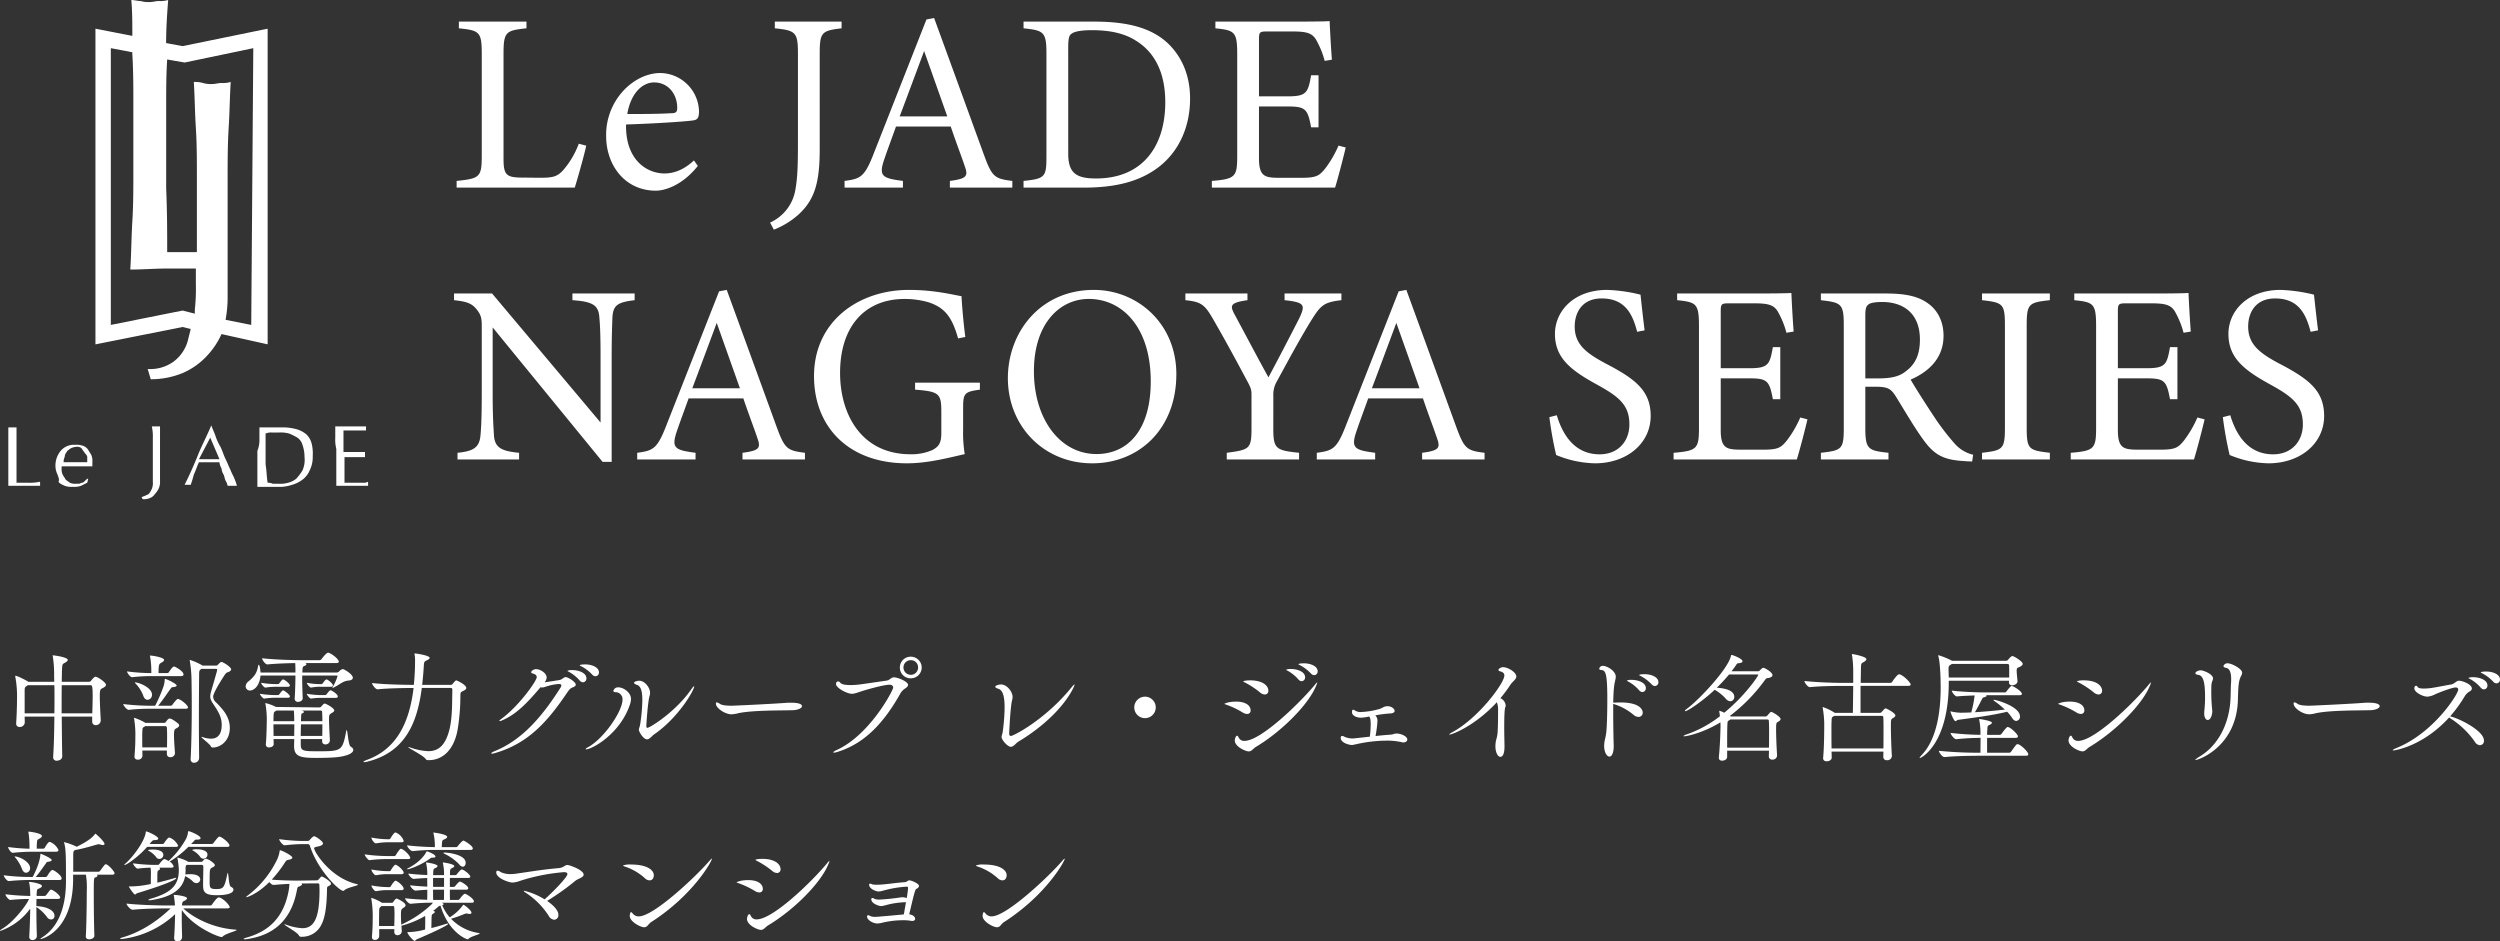
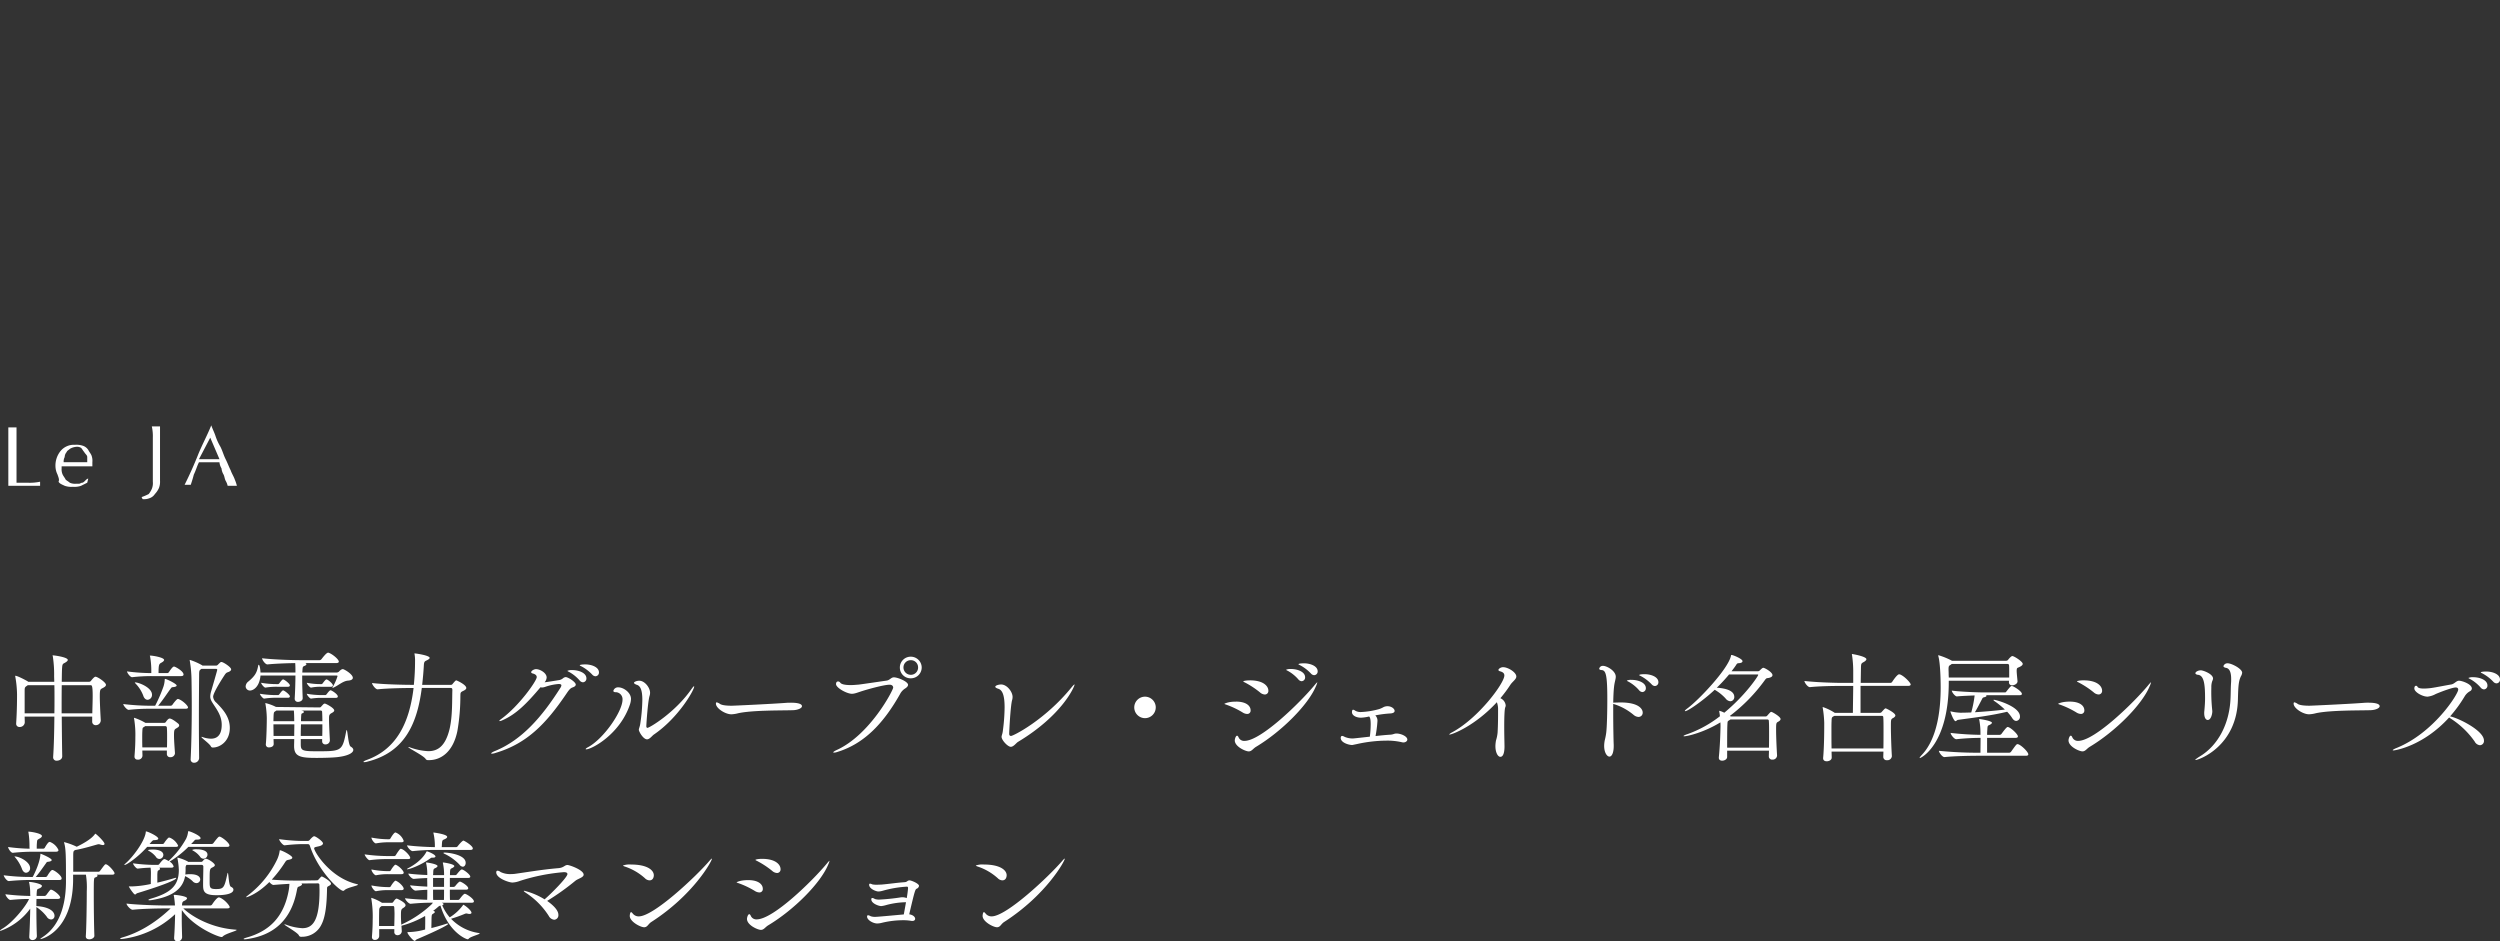
<svg xmlns="http://www.w3.org/2000/svg" width="910.36" height="342.795" viewBox="0 0 910.36 342.795">
  <rect x="0" y="0" width="910.36" height="342.795" fill="#333333" stroke="none" />
  <g id="グループ_246" data-name="グループ 246" transform="translate(-124.968 -97.681)">
    <path id="パス_178" data-name="パス 178" d="M35.728-27.9c-.484,0-1.54,1.364-1.584,1.452a.969.969,0,0,1-.7.4H23.452c.044-2.288.044-4.048.132-5.1.088-1.5.352-1.452,1.056-1.848.616-.352,1.012-.7,1.012-1.012,0-1.012-4.884-1.672-5.456-1.672-.044,0-.088,0-.088.044s.044.132.088.308A43.3,43.3,0,0,1,20.68-28.2c0,.66.044,1.364.044,2.156h-9.46l-.176-.132c-.352-.264-3.74-2.068-4.532-2.068-.044,0-.044.044-.044.132a1.161,1.161,0,0,0,.044.308,39.232,39.232,0,0,1,.616,6.292c0,1.54,0,5.764-.308,10.428v.176A1.158,1.158,0,0,0,8.1-9.592,1.8,1.8,0,0,0,9.988-11.22v-.044c0-.748-.044-1.452-.044-2.112H20.768c-.044,5.368-.176,10.78-.44,14.564v.176a1.2,1.2,0,0,0,1.32,1.32c.66,0,1.98-.352,1.98-1.628V1.012C23.54-3.256,23.5-8.4,23.452-13.376H34.54v1.76a1.258,1.258,0,0,0,1.32,1.364,1.791,1.791,0,0,0,1.8-1.716V-12.1c-.176-3.036-.352-6.556-.352-8.756,0-2.376.22-2.464.88-2.816.792-.4,1.364-.748,1.364-1.276C39.556-25.828,36.52-27.9,35.728-27.9ZM34.584-14.564H23.408c0-3.74,0-7.3.044-10.252H33.968c.484,0,.748.264.748,4C34.716-19.052,34.628-16.94,34.584-14.564Zm-13.816,0H9.944v-8.1c0-1.188.044-1.408.792-1.892l.352-.264h9.68c.044,1.5.044,3.124.044,4.84C20.812-18.216,20.812-16.412,20.768-14.564Zm60.808-18.7c-.22,0-.264,0-1.32,1.056a.857.857,0,0,1-.66.264H74.712l-.176-.132a22,22,0,0,0-4.4-1.936c-.088,0-.088.044-.088.132a.774.774,0,0,0,.044.264,45.544,45.544,0,0,1,.616,6.908c.044,2.64.088,5.984.088,9.592,0,6.556-.132,13.9-.4,19.052v.132a1.194,1.194,0,0,0,1.232,1.364A1.8,1.8,0,0,0,73.48,1.76c-.044-4.532-.088-9.328-.088-14.036,0-5.72.044-11.308.088-16.192,0-1.716.132-1.76.66-2.156l.176-.132H79.64c.264,0,.44.132.44.352,0,.044-.132.66-2.2,7.744a7.561,7.561,0,0,0-.352,1.936c0,1.056.44,1.76,1.276,3.036,1.452,2.2,2.9,4.312,2.9,7.3,0,1.76-.352,5.06-3.916,5.06A9.675,9.675,0,0,1,74.8-5.9a1.018,1.018,0,0,0-.4-.088c-.088,0-.088,0-.088.044,0,.352,2.948,2.42,3.432,3.388a.738.738,0,0,0,.792.44c2.464,0,6.116-2.2,6.116-7.128,0-4.312-2.948-7.172-4.84-9.152a3.157,3.157,0,0,1-1.232-2.2c0-.264.044-1.584,4.18-7.92.528-.792.792-.88,1.144-1.012.7-.22,1.232-.572,1.232-1.056C85.14-31.372,82.28-33.264,81.576-33.264ZM65.956-10.736s-2.244-1.936-3.212-1.936c-.572,0-1.276,1.1-1.364,1.232a.758.758,0,0,1-.616.352H53.9l-.044-.044a20.341,20.341,0,0,0-4-1.8c-.088,0-.088.044-.088.132a.774.774,0,0,0,.044.264,35.606,35.606,0,0,1,.44,6.82c0,1.672-.044,3.52-.308,6.776v.132a1.061,1.061,0,0,0,1.188,1.1A1.536,1.536,0,0,0,52.844.924c0-.66-.044-1.32-.044-1.936h8.932V.22a1.153,1.153,0,0,0,1.276,1.188A1.568,1.568,0,0,0,64.68,0V-.088c-.176-2.552-.352-4.752-.352-6.424,0-2.068.176-2.2.88-2.6.44-.264,1.012-.572,1.012-1.056A.946.946,0,0,0,65.956-10.736Zm-4.18,8.58H52.8c-.044-1.144-.044-2.244-.044-3.388,0-.792,0-1.628.044-2.464.088-1.5.088-1.232.792-1.716l.22-.176h7.3a.549.549,0,0,1,.616.528c.088,1.056.088,2.112.088,3.256S61.82-3.7,61.776-2.156ZM66-19.756c-.088,0-.176-.044-.264-.044-.44,0-1.716,1.716-1.98,2.112a.825.825,0,0,1-.572.352h-4.62c1.716-2.068,3.52-4.84,4.444-6.072.352-.44.352-.66,1.012-.7.88-.088,1.276-.308,1.276-.572,0-.66-3.74-2.42-4.224-2.42-.132,0-.088.132-.132.484a9.476,9.476,0,0,1-.44,2.288,54.381,54.381,0,0,1-3.036,7H55.616a84.788,84.788,0,0,1-9.768-.616c0,.484,1.276,2.112,1.98,2.112h.044a67.785,67.785,0,0,1,7.612-.4H68.508c.7,0,.924-.22.924-.484C69.432-17.336,67.54-19.184,66-19.756ZM64.592-31.548c-.088,0-.176-.044-.308-.044-.484,0-1.584,1.672-1.8,2.024a.825.825,0,0,1-.572.352H58.7c0-3.212.22-3.344,1.1-3.828.572-.308.924-.66.924-.968,0-.88-4.048-1.584-5.1-1.584-.044,0-.088,0-.088.044a1.119,1.119,0,0,0,.088.308,29.957,29.957,0,0,1,.44,5.412v.616a68.553,68.553,0,0,1-8.844-.616c0,.484,1.144,2.112,1.848,2.112H49.1a60.116,60.116,0,0,1,7.172-.4H66.924c.7,0,.88-.308.88-.572C67.8-29.744,65.692-31.064,64.592-31.548ZM50.2-25.828c-.088,0-.132,0-.132.044q0,.132.4.528a12.781,12.781,0,0,1,2.64,4.18c.352,1.144,1.012,1.584,1.628,1.584A1.765,1.765,0,0,0,56.32-21.34C56.32-23.98,51.48-25.828,50.2-25.828ZM128.656-2.464c-.88-.484-1.1-6.028-1.452-6.028-.044,0-.088.132-.176.484-1.408,7.216-1.672,7.26-10.6,7.26-5.5,0-5.94-.264-5.94-2.64v-1.8h7.788V-4.4a1.094,1.094,0,0,0,1.188,1.144,1.522,1.522,0,0,0,1.628-1.408v-.088c-.088-1.672-.308-5.544-.308-7.568V-12.8c0-1.1.176-1.408.836-1.8.484-.264,1.056-.572,1.056-1.012,0-.924-3.08-2.508-3.432-2.508a.782.782,0,0,0-.44.176c-.264.22-.616.66-.924.968a.645.645,0,0,1-.572.264l-15.84-.176A17.017,17.017,0,0,0,97.636-18.3c-.044,0-.044,0-.044.088a.774.774,0,0,0,.044.264,34.114,34.114,0,0,1,.484,5.1c0,1.76-.088,6.864-.352,9.5v.132a1.051,1.051,0,0,0,1.188,1.056c.528,0,1.672-.22,1.672-1.232v-.044c0-.484-.044-1.1-.044-1.76h7.524c0,1.012-.044,1.848-.044,2.332V-2.6c0,3.872,2.42,4.268,8.228,4.268,2.508,0,5.632-.088,7.3-.264,4-.4,6.028-1.54,6.028-2.64C129.624-1.672,129.316-2.068,128.656-2.464Zm-2.86-28.2c-.528,0-1.188.66-1.364.88a1.312,1.312,0,0,1-.748.352H111.056c0-.308.044-.572.044-.836.088-1.144.088-1.32.792-1.584.352-.132.66-.352.66-.616q0-.2-.4-.4H123.42c.7,0,.924-.264.924-.528,0-.792-2.2-2.684-3.652-3.212a.558.558,0,0,0-.264-.044c-.66,0-2.288,2.244-2.376,2.332a.969.969,0,0,1-.7.4h-6.864c-2.508,0-9.636-.176-14.08-.7,0,.572,1.144,2.244,1.936,2.244h.044c3.08-.308,7.26-.44,10.076-.484.088.836.088,2.42.088,3.432H95.832c-.132-2.332-.528-2.816-.616-2.816-.132,0-.22.176-.264.484-.44,2.376-1.144,3.608-3.52,5.588a2.4,2.4,0,0,0-1.012,1.8,1.545,1.545,0,0,0,1.628,1.5c1.056,0,3.388-1.188,3.784-5.456h12.716c0,2.332-.132,6.336-.264,8.272v.132a1.119,1.119,0,0,0,1.232,1.188c.44,0,1.672-.264,1.672-1.364v-.044c-.044-1.408-.176-4.4-.176-7.172v-1.012H123.6a.233.233,0,0,1,.264.264,18.1,18.1,0,0,1-1.716,3.872,1.191,1.191,0,0,0-.132.352.043.043,0,0,0,.044.044,1.191,1.191,0,0,0,.352-.132c1.848-.836,3.476-2.42,5.324-2.552,1.232-.088,1.716-.528,1.716-1.012C129.448-28.82,126.28-30.668,125.8-30.668ZM118.36-10.56c0,1.408,0,2.86-.044,4.224h-7.832c0-1.408.044-2.948.088-4.224Zm-10.208,0c0,1.056-.044,2.684-.044,4.224h-7.524c0-1.364-.044-2.9-.044-4.224ZM118.36-11.7h-7.788c0-.66.044-1.188.044-1.5.088-1.188.044-1.232.528-1.408.352-.132.484-.308.484-.44,0-.176-.176-.352-.528-.44l-.4-.088h7.084a.476.476,0,0,1,.484.484C118.316-14.168,118.36-12.98,118.36-11.7Zm-10.252,0H100.54c0-.836.044-1.54.044-1.936.088-1.364.132-1.364.7-1.716l.308-.22h6.38C108.064-14.828,108.108-12.936,108.108-11.7Zm13.42-11.22c-.044,0-.088-.044-.176-.044-.4,0-1.144,1.056-1.452,1.452a.8.8,0,0,1-.44.308h-.968a31.992,31.992,0,0,1-5.808-.484c0,.44,1.1,1.76,1.54,1.76h.044A23.847,23.847,0,0,1,118.4-20.2h4.884c.528,0,.7-.264.7-.484C123.992-21.428,122.32-22.572,121.528-22.924Zm-17.292.044c-.044,0-.088-.044-.176-.044s-.4.044-1.364,1.408a.8.8,0,0,1-.44.308h-.264a37.778,37.778,0,0,1-6.38-.484c0,.44,1.1,1.76,1.54,1.76H97.2a27.8,27.8,0,0,1,4.708-.308h3.96c.484,0,.66-.264.66-.528C106.524-21.208,105.16-22.44,104.236-22.88Zm0-4c-.044,0-.088-.044-.176-.044s-.4.044-1.364,1.408a.8.8,0,0,1-.44.308h-.264a33.283,33.283,0,0,1-5.94-.484c0,.44,1.1,1.76,1.54,1.76h.044a23.219,23.219,0,0,1,4.268-.308h3.96c.484,0,.66-.264.66-.528C106.524-25.212,105.16-26.444,104.236-26.884Zm15.8,0c-.044,0-.088-.044-.176-.044s-.4.044-1.364,1.408a.8.8,0,0,1-.44.308h-.264a25.559,25.559,0,0,1-5.1-.484c0,.44,1.1,1.76,1.54,1.76h.044a15.667,15.667,0,0,1,3.432-.308h3.828c.484,0,.66-.264.66-.528C122.188-25.256,120.868-26.488,120.032-26.884Zm47.036.308c-.176,0-.66.528-1.276,1.276a.736.736,0,0,1-.748.352H154.7c.264-2.376.484-4.752.616-7.216.088-1.232.308-1.364,1.1-1.716.528-.264,1.012-.572,1.012-.88,0-.924-5.1-1.628-5.412-1.628a.117.117,0,0,0-.132.132c0,.044.044.088.044.176a13.213,13.213,0,0,1,.176,2.6,82.871,82.871,0,0,1-.44,8.536h-.616c-2.464,0-10.208-.132-14.608-.66,0,.528,1.232,2.288,2.024,2.288h.044c3.828-.4,9.988-.484,12.364-.484h.7c-1.5,12.452-6.072,22.264-17.116,26.224-.616.22-1.144.528-1.144.7,0,.044.088.088.264.088a4.707,4.707,0,0,0,1.276-.22c13.772-3.476,18.084-14.212,19.712-26.8h10.516c.352,0,.616.088.616.748-.132,3.872.088,9.416-1.012,14.168-1.5,6.2-4.224,8.1-7.744,8.1a22.247,22.247,0,0,1-6.512-1.32,2.918,2.918,0,0,0-.7-.176c-.044,0-.088,0-.088.044,0,.308,5.72,3.168,6.336,4.312a.96.96,0,0,0,.836.4h.4c4.224,0,8.712-2.86,10.3-10.56a75.007,75.007,0,0,0,1.1-12.76c.044-1.232-.044-1.364,1.056-1.892.748-.352,1.1-.7,1.1-1.056C170.764-24.992,167.288-26.576,167.068-26.576Zm46.948-5.808c-.088,0-1.936,0-1.936.352,0,.088.352.22.7.4a15.079,15.079,0,0,1,3.872,2.992,1.669,1.669,0,0,0,1.144.572,1.338,1.338,0,0,0,1.276-1.408C219.076-31.372,216.436-32.384,214.016-32.384Zm-4.708,2.068a3.79,3.79,0,0,0-1.716.264c0,.132.308.264.66.44a13.883,13.883,0,0,1,3.784,3.08,1.733,1.733,0,0,0,1.188.66,1.352,1.352,0,0,0,1.276-1.452C214.5-29.3,211.684-30.316,209.308-30.316Zm-2.376,2.552a1.755,1.755,0,0,0-.924.4,2.961,2.961,0,0,1-1.276.66c-1.364.22-4.048.66-5.456.836a2.96,2.96,0,0,0,.748-1.76c0-1.628-2.376-3.036-3.872-3.036-.748,0-1.76.616-1.76,1.1,0,.22.176.4.572.484.88.22,1.452.66,1.452,1.32,0,1.364-6.424,10.472-12.848,15.18-.572.4-.792.66-.792.792,0,.044.044.044.132.044a2.914,2.914,0,0,0,1.012-.308c4.972-2.156,8.844-6.072,13.86-12.012a2.575,2.575,0,0,0,.572.088,4.027,4.027,0,0,0,1.1-.22,19.452,19.452,0,0,1,4.928-1.056c.792,0,1.012.22,1.012.528a2.344,2.344,0,0,1-.4.924C198.22-13.112,190.96-4.84,181.192-.836c-.88.352-1.364.7-1.364.836q0,.132.264.132A5.071,5.071,0,0,0,181.5-.176c11.4-3.388,18.348-10.692,25.564-21.3.836-1.232,1.452-2.2,2.376-2.508q1.188-.4,1.188-1.056C210.628-25.96,207.856-27.764,206.932-27.764Zm46.816,3.476c0-.088,0-.132-.088-.132-.132,0-.44.352-.968,1.1-5.94,8.492-15.224,14.036-15.972,14.036,0,0-.4,0-.4-.572,0-.88.572-9.152,1.188-11.088a3.625,3.625,0,0,0,.176-1.144c0-1.8-1.936-4.356-3.916-4.356-1.012,0-1.936.44-1.936.748,0,.22.264.484,1.056.748,1.276.4,1.98,1.936,1.98,5.5a62.991,62.991,0,0,1-.748,8.624c-.176,1.232-.528,1.76-.528,2.244,0,.616,1.584,3.476,2.992,3.476.968,0,1.892-1.364,2.508-1.76C248.072-12.98,253.748-23.056,253.748-24.288ZM230.34-17.732a6.909,6.909,0,0,0,.4-2.068c0-2.376-2.772-4.224-4.576-4.224a1.737,1.737,0,0,0-1.848,1.276c0,.264.22.44.66.484a2.561,2.561,0,0,1,2.684,2.684c0,4.312-6.908,14.344-12.628,17.38-.528.264-.792.528-.792.66,0,.044.044.088.176.088C216.436-1.452,226.688-6.908,230.34-17.732Zm58.564-.7c-.572,0-1.1,0-1.54.044-5.764.44-19.228,1.056-19.932,1.056-1.364,0-3.344-.088-4.224-.616a3.488,3.488,0,0,0-1.232-.616c-.22,0-.308.132-.308.484,0,1.672,3.388,3.872,5.632,3.872a11.311,11.311,0,0,0,2.508-.4c5.28-1.144,16.28-.968,19.932-1.1,1.584-.044,3.256-.66,3.256-1.452C293-18.392,289.916-18.436,288.9-18.436Zm47.7-12.8a3.981,3.981,0,0,0-4-3.96,3.944,3.944,0,0,0-3.96,3.96,3.906,3.906,0,0,0,3.96,3.916A3.944,3.944,0,0,0,336.6-31.24Zm-10.164,3.564c-.968,0-1.452,1.012-2.6,1.188-1.892.264-8.36,1.232-10.164,1.452-1.012.088-2.024.176-2.992.176-1.848,0-3.344-.264-3.74-.88a.983.983,0,0,0-.792-.44c-.4,0-.748.264-.748.968,0,1.364,3.96,3.52,5.764,3.52,1.1,0,2.112-.484,3.96-1.056,1.8-.572,7.7-2.244,9.812-2.244.792,0,1.276.44,1.276,1.056,0,.924-8.448,17.248-20.636,22.748-.748.352-1.188.66-1.188.836,0,.044.088.088.264.088a4.023,4.023,0,0,0,1.144-.22C316.008-3.564,323-11.44,328.724-21.6a5.223,5.223,0,0,1,1.936-2.068c.66-.44.968-.88.968-1.276C331.628-26.136,327.888-27.676,326.436-27.676Zm8.844-3.608a2.63,2.63,0,0,1-2.64,2.684,2.667,2.667,0,0,1-2.684-2.684,2.63,2.63,0,0,1,2.684-2.64A2.593,2.593,0,0,1,335.28-31.284Zm56.98,6.292c0-.088-.044-.088-.044-.088-.132,0-.484.352-1.1,1.1-9.636,11.836-21.164,17.644-22,17.644-.66,0-.66-.66-.66-.748,0-1.1.484-10.3,1.056-12.276a4.09,4.09,0,0,0,.176-1.188c0-1.848-2.024-4.532-4.18-4.532-.836,0-2.112.352-2.112.836,0,.22.308.484,1.144.748,1.452.484,2.244,2.376,2.244,6.732a68.21,68.21,0,0,1-.616,8.4c-.132,1.32-.484,1.848-.484,2.332,0,1.276,2.288,3.652,3.344,3.652s1.98-1.408,2.64-1.8C387.992-13.992,392.26-24.42,392.26-24.992Zm29.568,8.272a3.925,3.925,0,0,0-3.916-3.916A3.925,3.925,0,0,0,414-16.72a3.925,3.925,0,0,0,3.916,3.916A3.925,3.925,0,0,0,421.828-16.72Zm53.9-16.06c-.088,0-1.936,0-1.936.352,0,.088.352.22.7.4a15.078,15.078,0,0,1,3.872,2.992,1.669,1.669,0,0,0,1.144.572,1.338,1.338,0,0,0,1.276-1.408C480.788-31.768,478.148-32.78,475.728-32.78Zm-4.708,2.068a3.79,3.79,0,0,0-1.716.264c0,.132.308.264.66.44a13.883,13.883,0,0,1,3.784,3.08,1.733,1.733,0,0,0,1.188.66,1.352,1.352,0,0,0,1.276-1.452C476.212-29.7,473.4-30.712,471.02-30.712Zm-14.96,4.136c-1.32,0-2.376.22-2.376.4,0,.044.176.176.484.308a32.055,32.055,0,0,1,5.588,3.652,2.882,2.882,0,0,0,1.8.792,1.285,1.285,0,0,0,1.276-1.408C462.836-24.288,461.3-26.576,456.06-26.576Zm24.068,2.2a7.572,7.572,0,0,0,.528-1.452v-.044c-.088,0-.44.352-1.012,1.056-5.016,6.072-19.448,20.284-25.52,20.284a2.187,2.187,0,0,1-2.112-1.232c-.132-.352-.352-.66-.572-.66-.484,0-.836,1.188-.836,1.716,0,2.288,3.96,4,5.06,4s1.54-.968,2.684-1.672C467.676-7.964,477.356-17.688,480.128-24.376Zm-29.084,5.544c-3.036,0-4.224.792-4.224.792,0,.088.176.132.528.264a31.673,31.673,0,0,1,6.072,2.86,3.286,3.286,0,0,0,1.672.572,1.212,1.212,0,0,0,1.276-1.32C456.368-17.248,454.828-18.832,451.044-18.832ZM509.476-7.216c-.836,0-1.188.4-2.376.44-1.5.088-3.344.264-5.236.484a45.038,45.038,0,0,0,.7-5.456,2.7,2.7,0,0,0-.792-2.068,40.442,40.442,0,0,1,5.368-.7c1.188-.044,1.672-.44,1.672-.924,0-.792-1.144-1.716-2.6-1.716a3.4,3.4,0,0,0-1.408.308,8.1,8.1,0,0,1-1.672.748,28.861,28.861,0,0,1-6.424,1.056,3.957,3.957,0,0,1-2.244-.484,1.631,1.631,0,0,0-.748-.352c-.4,0-.44.616-.44.88,0,1.188,1.5,2.024,3.3,2.024a14.951,14.951,0,0,0,2.948-.44c.44.4.572,1.276.572,2.992a36.241,36.241,0,0,1-.308,4.356c-5.9.66-6.072.66-6.2.66a7.445,7.445,0,0,1-2.948-.572,2.055,2.055,0,0,0-.44-.22,1.147,1.147,0,0,0-.484-.132c-.308,0-.528.22-.528.748,0,1.672,2.86,2.552,4.18,2.552.088,0,.088,0,1.98-.4A50.889,50.889,0,0,1,505.78-4.62a23.528,23.528,0,0,1,5.632.572,2.575,2.575,0,0,0,.572.088c.836,0,1.452-.484,1.452-1.056C513.436-6.2,511.1-7.216,509.476-7.216Zm38.808-24.156c-.748,0-1.672.572-1.672,1.012,0,.176.132.352.572.484,1.144.308,1.584.792,1.584,1.54,0,2.772-9.372,15.488-19.008,20.68-.616.308-1.056.66-1.056.792a.154.154,0,0,0,.088.044c.88,0,9.152-3.036,17.248-11.792a7.245,7.245,0,0,1,.44,2.86c0,2.464,0,5.412-.176,8.272a13.443,13.443,0,0,1-.572,2.772,12.283,12.283,0,0,0-.22,2.068c0,2.42.924,3.916,1.8,3.916,1.584,0,1.54-3.476,1.5-4.4,0-.616-.088-3.52-.088-6.556,0-3.212.088-6.512.4-7.128a1.765,1.765,0,0,0,.132-.66,3.194,3.194,0,0,0-1.936-2.6,47.482,47.482,0,0,0,3.608-4.84c.792-1.232,2.2-2.024,2.2-3.08C553.124-29.48,550.132-31.372,548.284-31.372Zm51.524,2.552c-.088,0-1.936,0-1.936.352,0,.088.352.22.7.4a15.079,15.079,0,0,1,3.872,2.992,1.669,1.669,0,0,0,1.144.572,1.338,1.338,0,0,0,1.276-1.408C604.868-27.808,602.228-28.82,599.808-28.82ZM595.1-26.752a3.79,3.79,0,0,0-1.716.264c0,.132.308.264.66.44a13.883,13.883,0,0,1,3.784,3.08,1.733,1.733,0,0,0,1.188.66,1.352,1.352,0,0,0,1.276-1.452C600.292-25.74,597.476-26.752,595.1-26.752Zm-4,8.228c-.7,0-1.408.044-2.068.044-.22,0-.44.044-.616.044.044-2.332.132-4.444.308-5.852.176-1.672.616-2.684.616-3.608,0-2.156-3.256-3.96-4.664-3.96a1.332,1.332,0,0,0-1.364,1.012c0,.308.264.484.88.528,1.54.088,2.068,1.76,2.068,10.56,0,4.664-.132,10.164-.4,12.276a23.1,23.1,0,0,1-.528,2.728,11.357,11.357,0,0,0-.22,2.024c0,2.42,1.012,3.916,1.936,3.916.88,0,1.628-1.452,1.54-4.356-.044-.66-.176-6.2-.176-11.66V-18a20.846,20.846,0,0,1,7.48,4.048,2.916,2.916,0,0,0,1.716.7,1.514,1.514,0,0,0,1.54-1.584C599.148-16.192,597.608-18.524,591.1-18.524Zm54.868,3.432c-.22,0-.352.088-1.5,1.408a.8.8,0,0,1-.66.264H631.224c-.044,0-.044-.044-.088-.044l-.22-.176a61.544,61.544,0,0,0,12.716-13.024c.616-.836.7-.66,1.408-.792,1.012-.22,1.364-.616,1.364-1.012,0-1.1-2.86-2.684-3.344-2.684-.308,0-.88.572-1.276.968a1.03,1.03,0,0,1-.748.308h-9.548c.528-.7,1.1-1.408,1.584-2.156.352-.528.4-.748,1.012-.792,1.012-.044,1.408-.352,1.408-.748,0-.836-3.476-2.244-3.96-2.244-.22,0-.22.132-.264.4-1.1,4.84-11.88,16.192-16.016,19.184-.528.4-.748.66-.748.792,0,.044.044.088.132.088.968,0,6.512-3.828,10.736-7.788a16.3,16.3,0,0,1,3.96,3.168,2.4,2.4,0,0,0,1.716,1.012,1.5,1.5,0,0,0,1.452-1.584c0-2.816-4.8-3.256-6.38-3.344a58.431,58.431,0,0,0,4.488-4.84H640.86c.264,0,.352.044.352.176,0,.4-4.576,7.348-12.364,13.772a6.909,6.909,0,0,0-1.76-.7c-.044,0-.088.044-.088.132a1.556,1.556,0,0,1,.044.264,13.77,13.77,0,0,1,.22,1.584A42.428,42.428,0,0,1,615.472-7c-.968.308-1.452.572-1.452.7,0,.088.088.088.264.088,1.144,0,7.128-1.364,13.156-5.06.044.7.044,1.276.044,1.5-.044,2.2-.176,7-.616,11.22v.176c0,.748.572,1.056,1.232,1.056.836,0,1.8-.528,1.8-1.364V-.968h15.224c0,.66-.044,1.364-.044,2.024a1.163,1.163,0,0,0,1.276,1.232A1.586,1.586,0,0,0,648.076.836V.748c-.176-2.772-.352-6.908-.352-9.328,0-2.508.044-2.552.88-2.992.44-.264.748-.572.748-.924C649.352-13.332,646.36-15.092,645.964-15.092Zm-.836,13.024H629.9c0-3.168,0-6.512.088-8.36.088-1.364,0-1.188.836-1.716l.264-.176h13.464a.468.468,0,0,1,.528.484c.088,1.056.088,2.552.088,4.268C645.172-5.9,645.172-3.96,645.128-2.068Zm47.7-26.664c-.088,0-.176-.044-.308-.044-.748,0-2.464,2.64-2.508,2.728a.833.833,0,0,1-.7.4h-10.78l.088-5.412c.044-1.54.088-1.672.88-2.112.66-.352,1.1-.748,1.1-1.1,0-1.012-5.016-1.892-5.236-1.892a.154.154,0,0,0-.044.088.774.774,0,0,0,.044.264,40.549,40.549,0,0,1,.44,6.424v3.74h-4c-2.508,0-9.284-.176-13.772-.7,0,.572,1.188,2.244,1.98,2.244h.044c3.872-.4,9.152-.44,11.572-.44h4.18l-.132,9.812h-6.6l-.044-.044a19.12,19.12,0,0,0-4.268-2.068c-.088,0-.088.044-.088.132a.774.774,0,0,0,.044.264,38.429,38.429,0,0,1,.528,5.368c0,2.244,0,8.492-.4,12.76V1.8c0,.792.616,1.1,1.32,1.1.836,0,1.8-.484,1.8-1.32V1.54c0-.66-.044-1.364-.044-2.156H686.8c0,.66-.044,1.276-.044,1.892a1.211,1.211,0,0,0,1.364,1.232,1.627,1.627,0,0,0,1.76-1.452V.968C689.7-1.8,689.524-7,689.524-9.768c0-2.552,0-2.684.88-3.124.44-.264.748-.572.748-.88,0-.968-3.344-2.6-3.52-2.6-.264,0-.528.264-1.5,1.364a.8.8,0,0,1-.66.264h-7v-9.812h17.292c.748,0,.968-.264.968-.528C696.74-25.652,694.408-28.16,692.824-28.732ZM686.8-1.76H667.92c-.044-2.112-.044-4.488-.044-6.424,0-1.452,0-2.684.044-3.52.044-1.364.044-1.452,1.056-1.936h17.248a.468.468,0,0,1,.528.484c.088,1.1.088,2.86.088,4.928C686.84-6.2,686.84-3.916,686.8-1.76Zm46.948-33.66c-.44,0-1.32,1.056-1.54,1.364a.919.919,0,0,1-.7.352H711.744l-.132-.088a26.974,26.974,0,0,0-4.752-1.936c-.044,0-.088.044-.088.132a.774.774,0,0,0,.044.264c.836,3.08.836,10.736.836,11.4,0,7.964-1.188,18.524-6.864,24.508-.572.616-.792.924-.792,1.056,0,.044,0,.088.088.088.4,0,10.516-4.928,10.516-27.632v-.528h21.956c0,.132-.044.264-.044.4v.132a1.086,1.086,0,0,0,1.232,1.144c.616,0,1.892-.484,1.892-1.452v-.088c-.088-1.012-.308-2.948-.308-3.74v-.176c.088-1.056.22-.792,1.232-1.32.572-.308.968-.616.968-1.056C737.528-33.4,734.4-35.42,733.744-35.42Zm1.892,32.076c-.352,0-.528.176-2.332,2.728a.9.9,0,0,1-.7.4h-8.052V-5.632h10.34c.7,0,.88-.264.88-.528,0-.836-2.816-3.432-3.74-3.432-.4,0-1.628,1.672-2.2,2.464a.9.9,0,0,1-.7.4h-4.576c0-.792.044-1.452.088-1.98.088-1.628.176-1.276,1.056-1.76.352-.22.616-.44.616-.66,0-.7-4.312-1.364-4.576-1.364-.088,0-.088.044-.088.088a.589.589,0,0,0,.044.22,24.611,24.611,0,0,1,.44,4.752v.7a106.867,106.867,0,0,1-10.868-.7c0,.572,1.276,2.288,2.068,2.288h.044a86.887,86.887,0,0,1,8.8-.484c0,1.8-.044,4.092-.044,5.412h-.836a142.668,142.668,0,0,1-14.3-.7c0,.572,1.232,2.288,2.024,2.288h.044c3.784-.4,9.768-.484,12.012-.484h17.6c.7,0,.88-.264.88-.528C739.552-.572,736.648-3.344,735.636-3.344Zm-2.024-21.164c-.4,0-.528.088-2.024,1.98-.176.22-.264.352-.528.352h-7.612c-2.068,0-8.58-.22-11.748-.66,0,.572,1.188,2.112,1.848,2.112h.044c1.232-.132,4.048-.264,6.424-.352a41.664,41.664,0,0,1-1.232,6.2c-1.408.044-2.728.088-4,.088a18.068,18.068,0,0,1-3.256-.44.859.859,0,0,0-.308-.044c-.044,0-.044,0-.044.044,0,.088,1.188,3.52,1.892,3.52.264,0,.528-.44.924-.484,5.764-.792,11.792-1.5,17.864-2.948a14.907,14.907,0,0,1,1.8,2.244c.484.792,1.012,1.1,1.5,1.1a1.5,1.5,0,0,0,1.364-1.628c0-3.652-8.668-6.072-9.5-6.072-.088,0-.132.044-.132.088,0,.088.088.176.22.308a30.073,30.073,0,0,1,3.916,3.168c-3.7.44-7.436.748-10.912.968.836-1.364,2.024-3.7,2.508-4.62.176-.308.264-.7.7-.792.66-.132,1.012-.352,1.012-.528a.318.318,0,0,0-.176-.264h12.232c.66,0,.836-.22.836-.484C737.22-22.616,734.1-24.508,733.612-24.508Zm-1.012-3.08h-22c0-.4-.044-.792-.044-1.144,0-.792-.044-1.364-.044-1.8,0-1.364.176-1.32.836-1.76l.352-.264h20.2c.484,0,.66.264.66.572.044.484.044,1.628.044,2.86Zm27.06,1.012c-1.32,0-2.376.22-2.376.4,0,.044.176.176.484.308a32.055,32.055,0,0,1,5.588,3.652,2.882,2.882,0,0,0,1.8.792,1.285,1.285,0,0,0,1.276-1.408C766.436-24.288,764.9-26.576,759.66-26.576Zm24.068,2.2a7.573,7.573,0,0,0,.528-1.452v-.044c-.088,0-.44.352-1.012,1.056-5.016,6.072-19.448,20.284-25.52,20.284a2.188,2.188,0,0,1-2.112-1.232c-.132-.352-.352-.66-.572-.66-.484,0-.836,1.188-.836,1.716,0,2.288,3.96,4,5.06,4s1.54-.968,2.684-1.672C771.276-7.964,780.956-17.688,783.728-24.376Zm-29.084,5.544c-3.036,0-4.224.792-4.224.792,0,.088.176.132.528.264a31.672,31.672,0,0,1,6.072,2.86,3.286,3.286,0,0,0,1.672.572,1.212,1.212,0,0,0,1.276-1.32C759.968-17.248,758.428-18.832,754.644-18.832Zm51.92-7.524a2.247,2.247,0,0,0,.264-.88c0-1.672-3.608-2.992-4.444-2.992-1.012,0-1.98.572-1.98,1.056,0,.352.528.528.836.572,2.288.132,2.684,3.388,2.684,8.536,0,1.408-.088,2.728-.264,4.664a4.524,4.524,0,0,0-.044.748c0,1.716.616,2.508,1.276,2.508,1.188,0,1.672-2.2,1.672-3.124,0-.264-.044-.572-.088-1.012a61.927,61.927,0,0,1-.264-7.744A6.406,6.406,0,0,1,806.564-26.356Zm10.428-1.716a2.954,2.954,0,0,0,.44-1.276c0-1.452-3.872-3.432-5.236-3.432a1.533,1.533,0,0,0-1.584,1.012c0,.352.528.572.792.616,1.144.132,2.024,1.1,2.024,4.092,0,.44,0,.924-.044,1.452-.132,2.112-.088,3.476-.176,5.368-.352,9.636-4.664,17.38-11.088,21.3-1.276.792-1.76,1.188-1.76,1.32,0,.044.044.044.132.044,1.144,0,15.092-4.972,15.4-22.22C816.024-24.948,816.2-26.4,816.992-28.072Zm46.42,9.636c-.572,0-1.1,0-1.54.044-5.764.44-19.228,1.056-19.932,1.056-1.364,0-3.344-.088-4.224-.616a3.488,3.488,0,0,0-1.232-.616c-.22,0-.308.132-.308.484,0,1.672,3.388,3.872,5.632,3.872a11.311,11.311,0,0,0,2.508-.4c5.28-1.144,16.28-.968,19.932-1.1,1.584-.044,3.256-.66,3.256-1.452C867.5-18.392,864.424-18.436,863.412-18.436Zm42.856-11.352c-.088,0-1.936,0-1.936.352,0,.088.352.22.7.4a15.079,15.079,0,0,1,3.872,2.992,1.669,1.669,0,0,0,1.144.572,1.338,1.338,0,0,0,1.276-1.408C911.328-28.776,908.688-29.788,906.268-29.788ZM901.56-27.72a3.79,3.79,0,0,0-1.716.264c0,.132.308.264.66.44a13.883,13.883,0,0,1,3.784,3.08,1.733,1.733,0,0,0,1.188.66,1.352,1.352,0,0,0,1.276-1.452C906.752-26.708,903.936-27.72,901.56-27.72Zm-8.4,14.256a49.294,49.294,0,0,0,5.236-7.172,5.256,5.256,0,0,1,2.068-2.024,1.165,1.165,0,0,0,.616-.924c0-1.672-3.7-2.86-4.664-2.86-1.012,0-1.628,1.144-2.816,1.364-1.364.22-5.852,1.1-7.172,1.276a21.975,21.975,0,0,1-2.86.22c-1.144,0-2.068-.176-2.288-.66a.572.572,0,0,0-.528-.352c-.308,0-.616.264-.616.968,0,1.364,2.992,2.992,4.8,2.992a7.875,7.875,0,0,0,2.992-.968c2.068-.88,6.072-2.376,7.26-2.376.7,0,.924.352.924.792,0,1.584-8.888,15.752-22.484,21.252-.88.352-1.364.66-1.364.792,0,.044.088.088.264.088.66,0,10.868-1.628,20.284-12.012a6.88,6.88,0,0,0,.748.528,31.1,31.1,0,0,1,8.536,8.228,2.446,2.446,0,0,0,1.936,1.364,1.541,1.541,0,0,0,1.452-1.716C905.476-8.316,896.06-12.892,893.156-13.464ZM39.468,40.4c-.264,0-.44.22-1.98,2.288-.176.22-.352.44-.616.44h-9.24V37.984c0-2.376,0-2.42.836-2.816H28.6c2.816-.484,6.952-1.76,7.788-1.98a2.27,2.27,0,0,1,.484-.088,1.765,1.765,0,0,1,.66.132,4.389,4.389,0,0,0,.88.176c.4,0,.616-.176.616-.44,0-.792-3.08-3.7-3.344-3.7-.044,0-.088.088-.176.176-1.32,1.892-4.708,3.652-6.6,4.576l-.176-.088a23.708,23.708,0,0,0-4.356-1.584c-.044,0-.088,0-.088.044a.478.478,0,0,0,.044.22c.616,2.068.66,4.708.66,13.6v.352c0,6.292-1.232,15.532-8.4,20.284-.66.44-.924.66-.924.748,0,.044.044.044.088.044.4,0,11.572-2.684,11.836-21.3V44.188h4.664a29.143,29.143,0,0,1,.308,6.028c0,4.752-.132,13.508-.352,16.368v.088c0,.748.572,1.056,1.276,1.056.968,0,1.848-.616,1.848-1.276-.132-3.344-.22-9.812-.22-14.564,0-6.556,0-6.556.66-6.732.4-.132.7-.352.7-.572a.532.532,0,0,0-.264-.4h5.632c.66,0,.836-.264.836-.528C42.68,43.088,40.392,40.4,39.468,40.4ZM19.8,49.688c-.088,0-.176-.044-.264-.044-.22,0-.308.044-1.672,1.892a.987.987,0,0,1-.616.4H14.3a11.124,11.124,0,0,1,.044-1.232c.088-1.452.22-1.144,1.188-1.628.44-.22.7-.528.7-.792,0-.792-3.7-1.452-4.532-1.452-.132,0-.176,0-.176.088a1.73,1.73,0,0,0,.088.264,19.075,19.075,0,0,1,.352,3.916c0,.264.044.528.044.836a84.433,84.433,0,0,1-9.064-.616c0,.484,1.1,2.068,1.8,2.068H4.8c2.772-.264,4.8-.352,6.732-.352-.7,1.98-5.632,8.492-9.856,10.912-.484.308-.7.528-.7.616s.044.088.176.088a22.863,22.863,0,0,0,10.824-8.1c-.044,3.256-.176,7.084-.352,10.076v.132a1.11,1.11,0,0,0,1.144,1.232,1.532,1.532,0,0,0,1.628-1.408V66.5c-.132-3.168-.176-7.128-.176-10.516A14.635,14.635,0,0,1,18,59.5a1.944,1.944,0,0,0,1.584,1.012,1.265,1.265,0,0,0,1.232-1.364c0-1.056-1.012-3.124-6.512-3.52h-.088c0-.924,0-1.8.044-2.6h7.656c.7,0,.968-.264.968-.528C22.88,51.8,21.032,50.172,19.8,49.688Zm.22-7.216c-.528,0-1.628,1.8-1.848,2.2a.754.754,0,0,1-.528.352H13.992c1.5-1.8,2.816-3.74,3.652-4.884.308-.44.308-.616.924-.66.836-.088,1.232-.352,1.232-.616,0-.66-3.828-2.288-4.048-2.288-.088,0-.044.132-.088.44-.22,2.64-1.76,6.072-2.772,8.008h-.264a76.745,76.745,0,0,1-10.3-.616c0,.484,1.1,2.112,1.848,2.112h.044a79.643,79.643,0,0,1,8.272-.4H22.572c.66,0,.836-.264.836-.572C23.408,44.452,20.68,42.472,20.02,42.472Zm-.748-10.164c-.044-.044-.132-.044-.264-.044-.572,0-1.672,1.98-1.716,2.112a.848.848,0,0,1-.528.352h-2.42c0-.572,0-1.276.044-1.8.132-1.5,0-1.32,1.056-1.936.484-.264.792-.572.792-.88,0-.924-3.828-1.584-4.884-1.584a.1.1,0,0,0-.088.088c0,.044.044.132.088.308a31.206,31.206,0,0,1,.352,5.148c0,.22.044.44.044.66a65.967,65.967,0,0,1-7.832-.616c0,.484.968,2.112,1.716,2.112h.044a69.889,69.889,0,0,1,7.744-.4h7.964c.66,0,.88-.308.88-.616A5.7,5.7,0,0,0,19.272,32.308ZM6.292,37.544H6.248c0,.088.132.22.352.484a14.17,14.17,0,0,1,2.332,3.96c.352,1.056.968,1.5,1.54,1.5a1.6,1.6,0,0,0,1.452-1.716C11.924,39.524,8.052,37.544,6.292,37.544ZM86.724,64.208c-8.4-.572-15.532-4.444-19.008-7.744H83.688c.748,0,.924-.22.924-.484,0-.484-1.848-2.816-3.7-3.476a.558.558,0,0,0-.264-.044c-.66,0-2.024,1.892-2.42,2.552a.9.9,0,0,1-.7.4h-10.3c0-.132.044-.308.044-.44.088-1.144.528-1.056,1.188-1.452.352-.22.616-.484.616-.748,0-.748-3.916-1.232-4.576-1.232q-.264,0-.264.132a.4.4,0,0,0,.044.22,30.385,30.385,0,0,1,.4,3.52H61.644c-2.508,0-10.164-.176-14.608-.7,0,.572,1.408,2.244,2.244,2.244h.044c3.872-.4,9.724-.484,12.144-.484H63.1c-6.2,5.9-12.32,9.064-17.512,10.56-.572.176-.88.352-.88.484,0,.044.132.088.4.088a3.8,3.8,0,0,0,.66-.044,34.455,34.455,0,0,0,18.964-8.976c-.044,2.6-.176,6.16-.352,8.4v.176a1.17,1.17,0,0,0,1.188,1.32,1.606,1.606,0,0,0,1.716-1.5v-.088c-.044-1.672-.132-4.268-.132-6.776,0-1.056,0-2.068.044-3.036,4.4,6.336,13.376,9.812,14.432,9.812a.612.612,0,0,0,.484-.22c1.056-1.056,5.016-1.98,5.016-2.332Q87.12,64.208,86.724,64.208ZM81.136,30.372c-.088,0-.176-.044-.264-.044-.22,0-.484.088-2.2,2.376a.839.839,0,0,1-.528.308H70.576L71.544,32c.484-.572.484-.572,1.1-.572.88,0,1.364-.176,1.364-.528,0-.968-3.916-2.552-4.356-2.552-.176,0-.176.088-.22.44a7.906,7.906,0,0,1-.7,2.332,31.993,31.993,0,0,1-6.292,8.008l-.088.088a11.862,11.862,0,0,0-1.276-.66c-.088,0-.176-.044-.264-.044-.484,0-1.628,1.54-1.8,1.76a.852.852,0,0,1-.484.352H56.848a60.907,60.907,0,0,1-7.436-.572c0,.484,1.144,1.936,1.672,1.936h.044a45.771,45.771,0,0,1,4.664-.352,13.314,13.314,0,0,1,.132,2.244c0,.528-.044,2.244-.044,3.7a37.133,37.133,0,0,1-6.776.88H48.18c-.308,0-.308.044-.308.044a14.8,14.8,0,0,0,1.892,2.684.905.905,0,0,0,.4.22c.264,0,.4-.352.792-.484,10.516-3.212,14.168-4.928,14.168-5.456,0-.088-.088-.132-.22-.132a1.36,1.36,0,0,0-.352.088c-1.936.572-4,1.144-6.292,1.672V44.1c.088-1.408.132-1.32.528-1.54a.628.628,0,0,0,.44-.528.47.47,0,0,0-.308-.4H63.36c.616,0,.836-.22.836-.484a3.238,3.238,0,0,0-1.452-1.716l.044-.044a34.791,34.791,0,0,0,6.776-5.324H83.688c.66,0,.836-.264.836-.528C84.524,32.748,82.368,30.9,81.136,30.372Zm3.916,18.216c-.836-.4-.836-5.06-1.144-5.06-.044,0-.088.132-.176.484-1.056,4.972-1.364,5.412-4.092,5.412-2.244,0-2.332-.528-2.332-2.64,0-4.664,0-4.708,1.012-5.236.528-.264.88-.484.88-.836,0-.66-2.42-2.332-3.344-2.332-.4,0-1.012.792-1.012.792a.755.755,0,0,1-.7.352H69.476l-.132-.132a16.056,16.056,0,0,0-3.652-1.408.117.117,0,0,0-.132.132,1.906,1.906,0,0,1,.044.22,25.886,25.886,0,0,1,.44,3.256c0,.308.044.616.044.924,0,5.9-3.3,8.36-9.944,10.34-.792.22-1.144.44-1.144.528s.176.132.44.132a7.758,7.758,0,0,0,.836-.088c7.26-1.188,11.22-3.872,12.1-8.712a10.16,10.16,0,0,1,2.684,1.8,1.961,1.961,0,0,0,1.452.748A1.371,1.371,0,0,0,73.876,45.9c0-.616-.484-1.892-3.7-1.892a10.078,10.078,0,0,0-1.716.132c.044-.572.088-1.144.088-1.76v-.7a1.536,1.536,0,0,1,.352-1.056h5.412a.611.611,0,0,1,.7.7c0,1.452-.088,4.708-.088,6.512,0,2.288.22,3.828,4.84,3.828,4.224,0,6.2-.792,6.2-2.024C85.976,49.248,85.712,48.9,85.052,48.588ZM62.832,30.724c-.088,0-.176-.044-.308-.044a.475.475,0,0,0-.308.132,10.1,10.1,0,0,0-1.5,1.892.68.68,0,0,1-.528.308H55.44c1.1-1.32,1.188-1.408,1.8-1.408.748,0,1.364-.176,1.364-.528,0-.88-3.872-2.64-4.444-2.64-.132,0-.088.132-.132.484-.528,3.3-4.62,8.8-7.348,11.176-.308.264-.44.44-.44.528,0,.044.044.044.088.044.7,0,4.928-2.86,8.228-6.6H64.988c.66,0,.836-.22.836-.484A5.862,5.862,0,0,0,62.832,30.724Zm-6.16,4.312c-.088,0-1.8,0-1.8.264,0,.044.132.132.352.264a8.165,8.165,0,0,1,2.508,2.112A1.549,1.549,0,0,0,59,38.468a1.5,1.5,0,0,0,1.452-1.452C60.456,35.652,58.7,35.036,56.672,35.036Zm15.972-.088a3.707,3.707,0,0,0-1.672.22c0,.088.088.176.352.308a7.952,7.952,0,0,1,2.464,2.112,1.549,1.549,0,0,0,1.276.792,1.5,1.5,0,0,0,1.452-1.5C76.516,35.344,74.228,34.948,72.644,34.948Zm45.5,9.9c-.176,0-.308.132-1.144,1.056a.816.816,0,0,1-.748.352l-6.16.088H108.9c-2.332,0-5.852-.088-8.976-.352a44.894,44.894,0,0,0,4.8-6.248c.484-.748.616-.836,1.32-.968.968-.176,1.364-.44,1.364-.792,0-.748-3.872-2.684-4.444-2.684-.176,0-.132.132-.176.352a10.954,10.954,0,0,1-.836,2.86,35.838,35.838,0,0,1-10.692,13.2c-.44.352-.66.528-.66.66a.154.154,0,0,0,.088.044c.132,0,3.828-1.012,8.36-5.544.44.528,1.056,1.056,1.5,1.056h.044c2.024-.176,4-.308,5.764-.4a17.894,17.894,0,0,1-.308,2.684c-1.8,9.416-7,14.52-15.18,16.852-.66.176-1.188.4-1.188.528q0,.132.4.132a8.134,8.134,0,0,0,1.144-.132c9.416-1.408,15.8-6.908,17.82-17.556.308-1.628.4-1.32.968-1.584.528-.22.924-.484.924-.748,0-.132-.088-.22-.22-.308l5.9-.044c.616,0,.66.308.66.748,0,.616.044,1.232.044,1.892,0,10.692-2.332,13.684-6.248,13.684a19.811,19.811,0,0,1-5.9-1.276,2.891,2.891,0,0,0-.572-.132c-.044,0-.088,0-.088.044,0,.308,4.84,2.948,5.28,3.96a.816.816,0,0,0,.7.528h.4a7.813,7.813,0,0,0,7.172-4.532c1.54-2.992,1.892-7.964,1.98-12.452.044-1.012-.088-1.144.616-1.5.616-.308.836-.572.836-.836C121.484,46.564,118.448,44.848,118.14,44.848ZM130.9,47.62c-9.812-2.288-15.532-11.88-15.532-13.024,0-.484.7-.484,1.892-.792.7-.176,1.32-.528,1.32-1.012,0-.748-2.64-2.6-3.212-2.6-.4,0-1.32.968-1.584,1.32a1.056,1.056,0,0,1-.7.4h-2.068a68.83,68.83,0,0,1-8.4-.66c0,.528,1.32,2.244,1.98,2.244h.044a60.65,60.65,0,0,1,6.468-.44h1.848c.44,0,.7.132.88.7,2.992,9.108,10.692,16.324,12.1,16.324a.611.611,0,0,0,.44-.22c1.012-1.012,4.928-1.628,4.928-2.024C131.3,47.752,131.164,47.664,130.9,47.62Zm44.44,17.82a17.478,17.478,0,0,1-10.12-5.192,50.233,50.233,0,0,0,5.016-1.8,1.521,1.521,0,0,1,.528-.132,2.208,2.208,0,0,1,.528.088,3.452,3.452,0,0,0,.616.088c.484,0,.748-.176.748-.44,0-.88-2.6-2.9-2.992-2.9-.088,0-.088.088-.132.176a16.9,16.9,0,0,1-4.8,4.4,16.6,16.6,0,0,1-2.728-4.4c.308-.088.484-.264.484-.44,0-.132-.088-.22-.66-.484H172.7c.66,0,.836-.22.836-.484,0-1.012-2.772-2.772-3.3-2.772-.4,0-1.232,1.056-1.848,1.848a.811.811,0,0,1-.616.4h-2.948c-.044-.792-.044-2.2-.044-3.74h5.808c.7,0,.88-.264.88-.528,0-.88-2.552-2.42-3.036-2.42-.4,0-1.5,1.364-1.628,1.54a.887.887,0,0,1-.66.4H164.78V45.376h6.6c.66,0,.836-.22.836-.484,0-.748-2.42-2.6-3.08-2.6-.264,0-.748.4-1.76,1.672a.811.811,0,0,1-.616.4h-1.936V43.7c.044-1.8.176-1.584,1.012-2.024.352-.22.572-.44.572-.616,0-.748-3.784-1.32-4.092-1.32-.044,0-.088.044-.088.132a.589.589,0,0,0,.044.22,19.259,19.259,0,0,1,.4,4.268h-4c0-.264.044-.484.044-.66.044-1.8.176-1.584,1.012-2.024.352-.22.572-.44.572-.616,0-.748-3.784-1.32-4.092-1.32-.044,0-.088.044-.088.132a.589.589,0,0,0,.044.22,18.618,18.618,0,0,1,.4,4.224c-2.068-.088-4.488-.22-6.908-.528,0,.484,1.232,1.936,1.98,1.936h.044c1.892-.176,3.476-.264,4.884-.308l-.044.4c0,.132.044,1.276.044,2.728-1.8-.088-3.916-.22-6.248-.484,0,.484,1.232,1.936,1.98,1.936h.044c1.76-.176,3.08-.264,4.224-.308,0,1.276,0,2.684-.044,3.652-2.552-.088-5.632-.264-8.052-.572,0,.528,1.276,2.024,2.024,2.024h.044a76.21,76.21,0,0,1,8.052-.4,2.88,2.88,0,0,1-.528.66,39.836,39.836,0,0,1-10.472,7.084l-.484.264c-.088-1.276-.132-2.332-.132-3.256,0-1.936.044-2.332.748-2.772.4-.264.924-.572.924-1.056,0-1.056-3.08-2.42-3.212-2.42-.484,0-1.144,1.056-1.232,1.188a.687.687,0,0,1-.572.352h-3.564l-.044-.044a16.821,16.821,0,0,0-3.784-1.76c-.044,0-.088,0-.088.088s.044.132.044.264a40.19,40.19,0,0,1,.484,7.788c0,1.5-.044,3.212-.264,5.984v.176a.958.958,0,0,0,1.056,1.012,1.507,1.507,0,0,0,1.584-1.32v-2.6h5.5v1.012a1.1,1.1,0,0,0,1.144,1.188,1.513,1.513,0,0,0,1.584-1.408c0-.088-.044-.924-.132-2.024a35.764,35.764,0,0,0,8.624-3.564c.044.528.044,1.1.044,1.76,0,.132,0,1.5-.044,3.168a23.986,23.986,0,0,1-5.632.924H149.6c-.132,0-.264.044-.264.176,0,.528,2.068,3.036,2.64,3.036.264,0,.4-.4.792-.572,9.548-4.092,11.4-5.368,11.4-5.588,0-.088-.044-.132-.22-.132a2.355,2.355,0,0,0-.792.176c-1.76.572-3.52,1.056-5.1,1.452,0-1.232.044-2.376.044-3.08.044-1.8.088-1.848.616-2.156.352-.22.616-.44.616-.616q0-.2-.528-.4c-.044,0-.044-.044-.088-.044a17.97,17.97,0,0,0,1.716-1.364,2.24,2.24,0,0,1,.924-.528c2.9,9.636,9.284,12.276,9.944,12.276a.449.449,0,0,0,.352-.22c.66-.792,4-1.54,4-1.936C175.648,65.528,175.56,65.484,175.34,65.44Zm-5.632-33.66c-.176,0-.836.484-2.024,1.98a.811.811,0,0,1-.616.4h-5.236c0-.264.044-.484.044-.748.088-2.068.22-1.716,1.232-2.244.44-.22.7-.484.7-.748,0-.968-4.928-1.584-4.972-1.584s-.044,0-.044.044a.991.991,0,0,0,.044.308,20.954,20.954,0,0,1,.484,4.972c-2.508-.044-6.688-.22-10.12-.66,0,.528,1.276,2.112,2.024,2.112h.044a77.371,77.371,0,0,1,8.844-.44H172.26c.7,0,.88-.264.88-.528C173.14,33.628,170.016,31.78,169.708,31.78ZM144.54,62.888H139c0-1.848,0-3.74.044-5.588,0-.924.22-1.188.572-1.452l.308-.22h4.268c.264,0,.352.352.352.484.044.88.088,1.628.088,2.42C144.628,59.764,144.584,61.084,144.54,62.888Zm2.376-28.116a.475.475,0,0,0-.308.132,16.385,16.385,0,0,0-1.5,2.156.754.754,0,0,1-.528.352h-2.332a62.963,62.963,0,0,1-8.492-.616c0,.484,1.232,2.112,1.76,2.112h.044a49.1,49.1,0,0,1,6.6-.4h7.348c.66,0,.836-.176.836-.44C150.348,37.236,147.928,34.772,146.916,34.772Zm-1.76-5.9a.33.33,0,0,0-.22-.044c-.484,0-1.452,1.584-1.76,2.112a.725.725,0,0,1-.44.352h-.484a32.861,32.861,0,0,1-6.028-.616c0,.66,1.012,2.112,1.628,2.112h.044a25.352,25.352,0,0,1,4.268-.4h5.016c.616,0,.792-.264.792-.528A5.126,5.126,0,0,0,145.156,28.876Zm.044,11.748a.33.33,0,0,0-.22-.044.475.475,0,0,0-.308.132,8.73,8.73,0,0,0-1.364,1.848.725.725,0,0,1-.44.352h-.616a32.861,32.861,0,0,1-6.028-.616c0,.748,1.1,2.112,1.628,2.112h.044a21.416,21.416,0,0,1,4.268-.4h5.016c.616,0,.792-.264.792-.572C147.972,42.912,146.608,41.284,145.2,40.624Zm0,5.808a.33.33,0,0,0-.22-.044c-.308,0-1.276,1.232-1.672,1.98a.725.725,0,0,1-.44.352h-.616a32.861,32.861,0,0,1-6.028-.616c0,.66,1.1,2.112,1.628,2.112h.044a21.416,21.416,0,0,1,4.268-.4h5.016c.616,0,.792-.264.792-.528C147.972,48.632,146.564,47.048,145.2,46.432ZM156.42,35.7c-.088,0-.132.088-.22.22-.308.66-1.936,3.432-6.424,5.808-.4.22-.616.352-.616.44,0,.044.044.044.176.044.792,0,4.8-1.408,8.272-3.916.352-.264.484-.308.7-.308h.44c.528,0,.792-.22.792-.44C159.544,36.84,156.772,35.7,156.42,35.7Zm6.38.44c-.176,0-.352.044-.352.176,0,.044.088.132.264.22a18.308,18.308,0,0,1,5.544,3.96,1.673,1.673,0,0,0,1.232.792c.616,0,1.056-.616,1.056-1.408C170.544,36.884,164.208,36.136,162.8,36.136Zm-.132,13.508c0,1.32,0,2.772-.044,3.74h-3.916c-.044-.792-.044-2.2-.044-3.74Zm0-1.012h-4V45.376h4Zm44.924-7.964c-1.056,0-1.232.968-3.3,1.144-6.028.528-10.164,1.276-15.8,2.068a11.834,11.834,0,0,1-1.364.088,8.025,8.025,0,0,1-3.872-.748,2.052,2.052,0,0,0-1.056-.484c-.308,0-.528.176-.528.616,0,2.156,4.664,3.7,5.9,3.7a9.118,9.118,0,0,0,2.772-.616,70.405,70.405,0,0,1,15.928-3.168c.88,0,1.32.22,1.32.7,0,1.188-5.984,7.216-8.316,9.2a25.911,25.911,0,0,0-7.392-3.124c-.088,0-.176.044-.176.088,0,.132.352.4,1.012.836a27.963,27.963,0,0,1,8.1,8.272A2.5,2.5,0,0,0,202.8,60.6a1.629,1.629,0,0,0,1.5-1.8c0-2.112-3.036-4.312-4.092-5.06a89.233,89.233,0,0,0,10.3-7.348c.924-.748,2.992-1.188,2.992-2.2C213.488,42.472,208.384,40.668,207.592,40.668Zm52.624-2.288-.044-.044c-.088,0-.352.22-.88.836-4.884,5.676-20.284,20.2-25.7,20.2a2.7,2.7,0,0,1-2.156-.968c-.308-.352-.484-.572-.66-.572-.4,0-.484,1.232-.484,1.364,0,2.112,3.916,4.136,5.236,4.136,1.232,0,1.452-1.188,2.64-1.936C253.44,51.58,260.216,39.26,260.216,38.38Zm-21.164,6.028c0-1.892-2.42-3.916-8.272-3.916a7.087,7.087,0,0,0-2.948.352c0,.088.176.22.572.352a20.551,20.551,0,0,1,7.392,4.268,2.514,2.514,0,0,0,1.672.792C238.876,46.256,239.052,44.892,239.052,44.408Zm39.38-5.984c-1.32,0-2.376.22-2.376.4,0,.044.176.176.484.308a32.056,32.056,0,0,1,5.588,3.652,2.882,2.882,0,0,0,1.8.792,1.285,1.285,0,0,0,1.276-1.408C285.208,40.712,283.668,38.424,278.432,38.424Zm24.068,2.2a7.571,7.571,0,0,0,.528-1.452v-.044c-.088,0-.44.352-1.012,1.056C297,46.256,282.568,60.468,276.5,60.468a2.187,2.187,0,0,1-2.112-1.232c-.132-.352-.352-.66-.572-.66-.484,0-.836,1.188-.836,1.716,0,2.288,3.96,4,5.06,4s1.54-.968,2.684-1.672C290.048,57.036,299.728,47.312,302.5,40.624Zm-29.084,5.544c-3.036,0-4.224.792-4.224.792,0,.088.176.132.528.264a31.673,31.673,0,0,1,6.072,2.86,3.286,3.286,0,0,0,1.672.572,1.212,1.212,0,0,0,1.276-1.32C278.74,47.752,277.2,46.168,273.416,46.168Zm58.74.088a1.27,1.27,0,0,0-.748.264,1.726,1.726,0,0,1-1.056.4c-3.036.22-5.412.616-8.536.88-.352,0-1.012.044-1.672.044a6.862,6.862,0,0,1-1.54-.132,2.8,2.8,0,0,0-.792-.264c-.264,0-.352.176-.352.4,0,1.5,2.552,2.464,3.388,2.464A7.1,7.1,0,0,0,322.564,50a40.474,40.474,0,0,1,8.624-1.452c.22,0,.44.044.44.572a35.736,35.736,0,0,1-.484,3.608,3.711,3.711,0,0,0-1.628-.308,3.117,3.117,0,0,0-.616.044,74.466,74.466,0,0,1-7.612.792,4.754,4.754,0,0,1-1.76-.22,1.784,1.784,0,0,0-.4-.22,1.172,1.172,0,0,0-.528-.132c-.22,0-.352.132-.352.484,0,1.54,2.772,2.464,3.608,2.464a10.741,10.741,0,0,0,1.892-.4,29.592,29.592,0,0,1,7.04-1.012h.088c-.264,1.584-.572,3.212-.792,4.444-9.548.88-9.988.88-10.3.88a4.754,4.754,0,0,1-1.76-.22,2.055,2.055,0,0,0-.44-.22,1.171,1.171,0,0,0-.528-.132c-.22,0-.352.132-.352.484,0,1.232,2.156,2.508,3.74,2.508a8.029,8.029,0,0,0,1.892-.308,33.476,33.476,0,0,1,7.524-.88,16.41,16.41,0,0,1,2.86.22,1.973,1.973,0,0,0,.484.044c.66,0,1.012-.352,1.012-.792,0-.616-.7-1.408-2.156-1.628,2.068-8.888,2.2-9.064,2.728-9.328a1.35,1.35,0,0,0,.836-1.012C335.632,47.4,332.772,46.256,332.156,46.256ZM388.7,38.38l-.044-.044c-.088,0-.352.22-.88.836-4.884,5.676-20.284,20.2-25.7,20.2a2.7,2.7,0,0,1-2.156-.968c-.308-.352-.484-.572-.66-.572-.4,0-.484,1.232-.484,1.364,0,2.112,3.916,4.136,5.236,4.136,1.232,0,1.452-1.188,2.64-1.936C381.92,51.58,388.7,39.26,388.7,38.38Zm-21.164,6.028c0-1.892-2.42-3.916-8.272-3.916a7.087,7.087,0,0,0-2.948.352c0,.088.176.22.572.352a20.551,20.551,0,0,1,7.392,4.268,2.514,2.514,0,0,0,1.672.792C367.356,46.256,367.532,44.892,367.532,44.408Z" transform="translate(124 372)" fill="#fff" />
    <path id="_パス_2" data-name=" パス 2" d="M0,41.495V37.386H2.985V57.542H7.093a18.361,18.361,0,0,0,4.475-.375v1.494H0V41.495" transform="translate(128 215.926)" fill="#fff" />
    <path id="_パス_3" data-name=" パス 3" d="M6,41.168a6.265,6.265,0,0,1,5.224-2.24,7.344,7.344,0,0,1,2.985.375,3.751,3.751,0,0,1,1.869,1.49c.37.749.745,1.12,1.12,1.869a5.537,5.537,0,0,1,.37,2.61v1.49H6.371v.749a4.751,4.751,0,0,0,.37,2.24c.375.745.749,1.116,1.12,1.865.375.371,1.12.749,1.494,1.12a4.726,4.726,0,0,0,2.235.37h1.12c.375,0,.749-.37,1.12-.37s.749-.37,1.12-.749.749-.745,1.12-.745h0l-.37,1.49-2.24,1.12a7.281,7.281,0,0,1-2.989.37,7.27,7.27,0,0,1-2.985-.37c-.745-.37-1.865-.745-2.24-1.49.375-.749,0-1.494-.37-2.61a7.051,7.051,0,0,1-.749-2.989A8.421,8.421,0,0,1,6,41.164m3.359-.745c-.375.37-1.12.745-1.12,1.12A2.831,2.831,0,0,0,7.487,43.4a3.385,3.385,0,0,0-.37,1.869H15.7V43.4c0-.745-.745-1.12-1.116-1.865-.375-.375-.749-1.12-1.12-1.49a2.8,2.8,0,0,0-1.869-.375,5.316,5.316,0,0,0-2.24.749" transform="translate(141.036 220.728)" fill="#fff" />
    <path id="_パス_4" data-name=" パス 4" d="M14.266,61.928a8.25,8.25,0,0,0,1.12-1.865,5.554,5.554,0,0,0,.37-2.614V41.4a16.792,16.792,0,0,0-.37-4.1h2.985V57.079a6.325,6.325,0,0,1-.37,2.61,7.726,7.726,0,0,1-1.494,2.24,3.7,3.7,0,0,1-1.865,1.49,5.54,5.54,0,0,1-2.61.375l-.375-.749a18.293,18.293,0,0,0,2.614-1.12" transform="translate(164.866 215.645)" fill="#fff" />
    <path id="_パス_5" data-name=" パス 5" d="M34.453,59.225H31.094a6.341,6.341,0,0,0-.745-1.865c-.375-.749-.375-1.49-.749-2.24a5.272,5.272,0,0,1-.745-2.24,5.278,5.278,0,0,1-.749-2.24h-7.46c-.749,1.494-1.12,2.989-1.869,4.479-.37,1.49-.745,2.61-1.12,3.734H15.421c1.865-3.734,3.355-7.093,4.85-10.823s3.359-7.093,4.854-10.823h0c.375,1.12,1.12,2.61,1.494,3.734a19.829,19.829,0,0,0,1.865,4.1c.749,1.494,1.12,2.989,1.869,4.479s1.116,2.61,1.865,4.109c.37,1.116,1.12,2.235,1.49,3.355a14.734,14.734,0,0,1,.749,2.24M20.65,49.522h7.464l-3.359-7.834Z" transform="translate(176.774 215.363)" fill="#fff" />
-     <path id="_パス_6" data-name=" パス 6" d="M22.535,41.495V37.386h8.958a18.816,18.816,0,0,1,4.854.749A9.839,9.839,0,0,1,39.707,40a7.191,7.191,0,0,1,1.865,3.359,15.288,15.288,0,0,1,.37,4.479,10.811,10.811,0,0,1-1.12,5.224,8.113,8.113,0,0,1-2.61,3.359,11.605,11.605,0,0,1-3.734,1.865,16.507,16.507,0,0,1-3.734.749H21.786V45.97a11.112,11.112,0,0,0,.749-4.475M25.52,57.542a4.011,4.011,0,0,1,1.869.37h2.235a10.283,10.283,0,0,0,3.359-.37,7.5,7.5,0,0,0,2.989-1.494,20.588,20.588,0,0,0,2.235-2.985,9.471,9.471,0,0,0,.749-4.854,13.8,13.8,0,0,0-.749-4.479,4.75,4.75,0,0,0-1.861-2.61,22.224,22.224,0,0,0-2.989-1.49,11.526,11.526,0,0,0-3.734-.375h-2.61a4.755,4.755,0,0,0-2.24.375v11.2c.375,2.24.375,4.479.749,6.715" transform="translate(196.905 215.926)" fill="#fff" />
-     <path id="_パス_7" data-name=" パス 7" d="M28.617,41.4V37.3h11.2v1.49H31.606v7.839h7.834v1.865H31.977v9.333H38.7a3.338,3.338,0,0,0,1.865-.375v1.494H28.992V45.506a13.9,13.9,0,0,1-.375-4.1" transform="translate(218.439 215.645)" fill="#fff" />
-     <path id="_パス_8" data-name=" パス 8" d="M39.329,16.8l-5.974-1.12c0-5.229.37-10.823.749-15.677a10.283,10.283,0,0,1-3.359.37c-1.12,0-2.24.375-3.359.375A10.337,10.337,0,0,1,24.039.37C22.919.37,21.8,0,20.684,0c.37,4.1.37,8.584.37,13.063L7.621,10.449V125.4l31.708-6.332,2.985.745-1.12,4.479a14.208,14.208,0,0,1-5.224,7.464,14.557,14.557,0,0,1-9.329,2.61l1.116,3.734a30.368,30.368,0,0,0,11.573-2.24,26,26,0,0,0,8.954-6.344,28.686,28.686,0,0,0,5.241-7.864l16.8,3.734V10.449Zm0,96.29L13.22,118.312V17.538l7.834,1.494v.745c.37,5.974.37,11.943.37,18.287V62.334c0,5.969,0,12.318-.37,18.287s-.37,11.939-.749,17.538c4.479,0,8.958-.371,13.063-.371H44.183v5.595a69.2,69.2,0,0,1-.375,9.333v1.5l-4.479-1.132h0Zm25.006,5.224-9.329-1.865a46.232,46.232,0,0,0,.745-7.464V64.94c0-5.974,0-12.318.375-18.287s.37-10.449.745-16.8a10.286,10.286,0,0,1-3.359.375c-1.12,0-2.24.37-3.355.37a10.283,10.283,0,0,1-3.359-.37,10.4,10.4,0,0,0-3.359-.375c.37,5.974.37,10.823.749,16.8s.37,11.943.37,18.287V91.811H33.747c0-6.715,0-14.562-.37-23.141v-30.6c0-5.6,0-10.823.37-16.418l6.344,1.116L65.1,17.542l-.749,100.77Z" transform="translate(152.104 97.681)" fill="#fff" />
-     <path id="パス_177" data-name="パス 177" d="M47.73-15.986a31.606,31.606,0,0,1-5.508,9.434c-2.17,2.459-3.658,2.966-8.484,2.966-.672,0-6.944-.072-7.223-.072-5.4-.083-6.19-1.271-6.19-7.047V-48.887c0-7.957.982-8.329,8.36-9.124V-60.45H4.061v2.439c7.419.765,8.339,1.25,8.339,9.124v37.21c0,7.874-.713,8.37-9.155,9.238V0H46.262c.94-2.935,3.627-12.431,4.175-15.283ZM89.673-9.9c-3.441,3.193-6.985,4.743-10.716,4.743-6.6,0-14.291-5.1-14.012-17.835,11.222-.351,23.012-1.157,24.862-1.56,1.364-.341,1.622-1.178,1.705-2.986A14.311,14.311,0,0,0,77.438-41.726c-4.784,0-9.879,2.428-13.754,6.748a23.7,23.7,0,0,0-5.993,16.172c0,10.633,6.82,19.923,18.125,19.923,2.935,0,9.372-1.633,15.262-9.011Zm-6.1-19.013c0,1.343-.517,1.808-2.056,1.819-5.084.289-10.881.3-16.13.279,1.292-7.554,5.466-11.491,9.775-11.491C80.466-38.306,83.659-33.8,83.576-28.913ZM143.427-60.45H119.112v2.439c7.605.785,8.422,1.436,8.422,9.217v31.951c0,7.667-.093,12.844-.878,17.277a15.951,15.951,0,0,1-9.269,12.286l1.374,2.6a29.967,29.967,0,0,0,8.67-5.239c6.159-5.477,8.029-11.759,8.029-24.056V-48.794c0-7.771.734-8.36,7.967-9.217ZM205.6,0V-2.439c-6.52-.806-7.388-1.467-10.354-9.558-5.9-16.223-12.276-33.738-18.125-49.755l-2.79.517-19.261,48.97C151.8-3.854,150.3-3.2,144.512-2.439V0h21.256V-2.439c-7.564-.982-8.876-1.715-6.83-7.791,1.312-3.885,2.749-7.636,4.3-12.018h19.933c2.046,6.066,3.958,10.953,5.167,14.622,1.281,3.513.465,4.423-5.477,5.187V0ZM181.918-25.937H164.579c2.8-7.388,5.921-15.81,8.9-23.8ZM209.684-60.45v2.439c7.264.775,8.339,1.219,8.339,9.145v37.376c0,7.574-.393,8.236-8.339,9.052V0h21.948c11.181,0,20.047-2.046,27.094-7.357,7.12-5.384,11.6-14.167,11.6-25.1,0-8.876-3.317-15.438-7.905-19.923-5.735-5.466-14-8.07-26.98-8.07Zm16.265,9.569c0-3.627.372-4.619,1.261-5.187.951-.723,3.265-1.261,7.3-1.261,6.2,0,11.511.992,15.789,3.637,7.5,4.474,10.995,12.348,10.995,22.578,0,16.254-8.422,27.786-25.2,27.786-7.068,0-10.137-1.839-10.137-8.98ZM324.384-15.3a39.573,39.573,0,0,1-4.857,8.349c-2.077,2.542-3.048,3.379-8.587,3.379h-8.711c-4.712-.083-6.81-.6-6.81-7.078v-18.9h10.4c6.6,0,7.337.93,8.587,7.605h2.7V-40.92h-2.7c-1.116,6.314-1.622,7.688-8.525,7.688H295.42V-53.9c0-2.687.186-2.966,3.028-2.966h8.98c5.57,0,7.6.6,9.114,3.617a31.568,31.568,0,0,1,2.8,7.1l2.625-.434c-.362-4.681-.734-11.625-.816-14.053-1.188.1-4.722.186-13.382.186h-28.22v2.439c7.006.734,7.946,1.209,7.946,9.455v36.973c0,7.626-.641,8.442-9.238,9.145V0h44.867c.909-2.79,3.327-12.121,3.875-14.611ZM68.066,38.55H45.415v2.439c7.471.517,9.507,1.86,9.8,6.241.269,2.831.444,6.531.444,15.118V85.536L16.151,38.55H2.3v2.439c4.433.486,6.479,1.064,8.3,3.441,1.591,1.943,1.8,3.389,1.8,5.89V74.458c0,8.5-.186,12.607-.444,15.521-.351,4.66-2.5,5.993-8.391,6.582V99H25.988V96.561c-6.758-.63-8.99-2-9.176-6.82-.176-2.728-.444-6.768-.444-15.2V50.909L56.389,99.858H59.7V62.348c0-8.587.186-12.245.279-15.159.269-4.505,2.067-5.456,8.091-6.2ZM130.086,99V96.561c-6.52-.806-7.388-1.467-10.354-9.558-5.9-16.223-12.276-33.738-18.125-49.755l-2.79.517L79.556,86.734C76.281,95.146,74.782,95.8,69,96.561V99H90.251V96.561c-7.564-.982-8.876-1.715-6.83-7.791,1.312-3.885,2.749-7.636,4.3-12.018h19.933c2.046,6.066,3.958,10.953,5.167,14.622,1.281,3.513.465,4.423-5.477,5.187V99ZM106.4,73.063H89.063c2.8-7.388,5.921-15.81,8.9-23.8Zm87.389-2.036h-23.6V73.57c8.845.682,9.558,1.416,9.558,8.184v7.657c0,3.927-1.188,4.981-3.162,6.107a18.767,18.767,0,0,1-8,1.581c-18.166,0-25.709-14.828-25.709-29.595,0-17.112,9.155-26.96,23.5-26.96a31.589,31.589,0,0,1,8.69,1.2c5.942,1.943,8.6,5.384,10.788,13.175l2.625-.537c-.734-5.652-1.2-11.449-1.385-14.849-2.811-.424-9.7-2.284-19.127-2.284-18.528,0-34.575,11.573-34.575,31.372,0,18.765,12.824,31.775,33.821,31.775,7.7,0,15.314-2.056,21.059-3.348a47.678,47.678,0,0,1-.589-8.835v-7.8c0-5.477.372-6.066,6.107-6.841Zm10.189-1.653c0,17.463,13.03,31.021,30.721,31.021,17.06,0,30.628-12.514,30.628-32.457,0-18.466-14.177-30.69-30.049-30.69C215.76,37.248,203.98,52.707,203.98,69.374Zm52.028,1.2c0,17.949-8.535,26.443-19.757,26.443-13.3,0-22.785-12.772-22.785-30.173,0-17.463,9.507-26.309,19.964-26.309C245.747,40.534,256.008,50.981,256.008,70.573Zm69.43-32.023h-20.7v2.439c7.316.785,7.6,1.736,5.477,6.324-2.594,5.156-8.05,15.614-11.346,21.772-3.72-6.686-8.36-15.552-12.317-22.868-1.622-3.09-1.984-4.309,4.671-5.229V38.55h-22.6v2.439c6.241.661,7.151,1.736,10.788,8.112,4.815,8.4,8.494,15.293,11.511,20.946,1.416,2.583,1.777,3.431,1.777,5.239V87.437c0,7.74-.63,8-9.011,9.124V99h26.329V96.561c-8.566-.878-9.393-1.457-9.383-9.124l.01-11.708a9.552,9.552,0,0,1,1.323-5.239c4.619-8.473,8.091-14.942,12.338-21.9,3.575-5.745,4.629-6.841,11.129-7.605ZM377.559,99V96.561c-6.52-.806-7.388-1.467-10.354-9.558-5.9-16.223-12.276-33.738-18.125-49.755l-2.79.517-19.261,48.97c-3.276,8.411-4.774,9.062-10.561,9.827V99h21.256V96.561c-7.564-.982-8.876-1.715-6.83-7.791,1.312-3.885,2.749-7.636,4.3-12.018h19.933c2.046,6.066,3.958,10.953,5.167,14.622,1.281,3.513.465,4.423-5.477,5.187V99ZM353.875,73.063H336.536c2.8-7.388,5.921-15.81,8.9-23.8Zm81.964-21.09c-.734-5.859-1.116-9.651-1.488-12.989a58.174,58.174,0,0,0-12.162-1.736c-12.08,0-18.993,7.7-18.993,16.027,0,8.732,5.725,13.2,15.18,18.383,8,4.412,11.925,7.409,11.925,14.57,0,6.066-4.009,10.891-10.84,10.891-9.662,0-13.764-8.06-15.593-14.229l-2.707.692a132.9,132.9,0,0,0,2.47,13.785,38.7,38.7,0,0,0,14.115,3.028c11.873,0,20.305-7.45,20.305-17.215,0-8.969-5.208-13.289-15.913-18.879-7.667-4.03-11.749-7.244-11.749-13.743,0-4.908,2.583-10.2,9.806-10.2,8.711,0,11.336,5.962,12.927,12.142ZM492.528,83.7a39.573,39.573,0,0,1-4.857,8.349c-2.077,2.542-3.048,3.379-8.587,3.379h-8.711c-4.712-.083-6.81-.6-6.81-7.078v-18.9h10.4c6.6,0,7.337.93,8.587,7.605h2.7V58.08h-2.7c-1.116,6.314-1.622,7.688-8.525,7.688H463.564V45.1c0-2.687.186-2.966,3.028-2.966h8.98c5.57,0,7.6.6,9.114,3.617a31.568,31.568,0,0,1,2.8,7.1l2.625-.434c-.362-4.681-.734-11.625-.816-14.053-1.188.1-4.722.186-13.382.186h-28.22v2.439c7.006.734,7.946,1.209,7.946,9.455V87.416c0,7.626-.641,8.442-9.238,9.145V99h44.867c.909-2.79,3.327-12.121,3.875-14.611Zm62.951,13.578a12.938,12.938,0,0,1-6.882-4.237,85.945,85.945,0,0,1-7.388-9.7c-2.79-4.185-6.82-10.509-8.5-13.423,6.872-2.976,11.987-8.029,11.987-15.986,0-5.6-2.49-9.786-6.252-12.183-3.513-2.335-8.122-3.193-14.859-3.193H500.03v2.439c7.357.868,8.339,1.2,8.339,9.021V87.437c0,7.843-.672,8.256-8.339,9.124V99h24.614V96.561c-7.44-.775-8.432-1.3-8.432-9.124V72.5h3.327c4.743,0,5.931.558,7.853,3.658,3.007,4.836,6.479,10.871,9.879,15.562,4.051,5.683,7.481,7.357,14.384,7.822,1.147.093,2.3.176,3.462.176Zm-39.267-27.8V46.61c0-2.48.279-3.4,1.116-4.04.661-.548,2.253-.92,5.032-.92,7.244,0,13.733,3.73,13.733,13.7,0,5.084-1.457,8.814-5.094,11.5-2.356,1.943-5.373,2.625-10.189,2.625ZM583.41,99V96.561c-7.7-.9-8.432-1.24-8.432-9.135V50.216c0-7.967.734-8.37,8.432-9.228V38.55h-24.7v2.439c7.605.878,8.339,1.261,8.339,9.228v37.21c0,7.822-.744,8.246-8.339,9.135V99Zm53.733-15.3a39.573,39.573,0,0,1-4.857,8.349c-2.077,2.542-3.048,3.379-8.587,3.379h-8.711c-4.712-.083-6.81-.6-6.81-7.078v-18.9h10.4c6.6,0,7.337.93,8.587,7.605h2.7V58.08h-2.7c-1.116,6.314-1.622,7.688-8.525,7.688H608.179V45.1c0-2.687.186-2.966,3.028-2.966h8.98c5.57,0,7.6.6,9.114,3.617a31.569,31.569,0,0,1,2.8,7.1l2.625-.434c-.362-4.681-.734-11.625-.816-14.053-1.188.1-4.722.186-13.382.186h-28.22v2.439c7.006.734,7.946,1.209,7.946,9.455V87.416c0,7.626-.641,8.442-9.238,9.145V99h44.867c.909-2.79,3.327-12.121,3.875-14.611ZM681.08,51.973c-.734-5.859-1.116-9.651-1.488-12.989a58.174,58.174,0,0,0-12.162-1.736c-12.08,0-18.993,7.7-18.993,16.027,0,8.732,5.725,13.2,15.18,18.383,8,4.412,11.925,7.409,11.925,14.57,0,6.066-4.009,10.891-10.84,10.891-9.662,0-13.764-8.06-15.593-14.229l-2.707.692a132.889,132.889,0,0,0,2.47,13.785,38.7,38.7,0,0,0,14.115,3.028c11.873,0,20.3-7.45,20.3-17.215,0-8.969-5.208-13.289-15.913-18.879-7.667-4.03-11.749-7.244-11.749-13.743,0-4.908,2.583-10.2,9.806-10.2,8.711,0,11.336,5.962,12.927,12.142Z" transform="translate(288 166)" fill="#fff" />
  </g>
</svg>